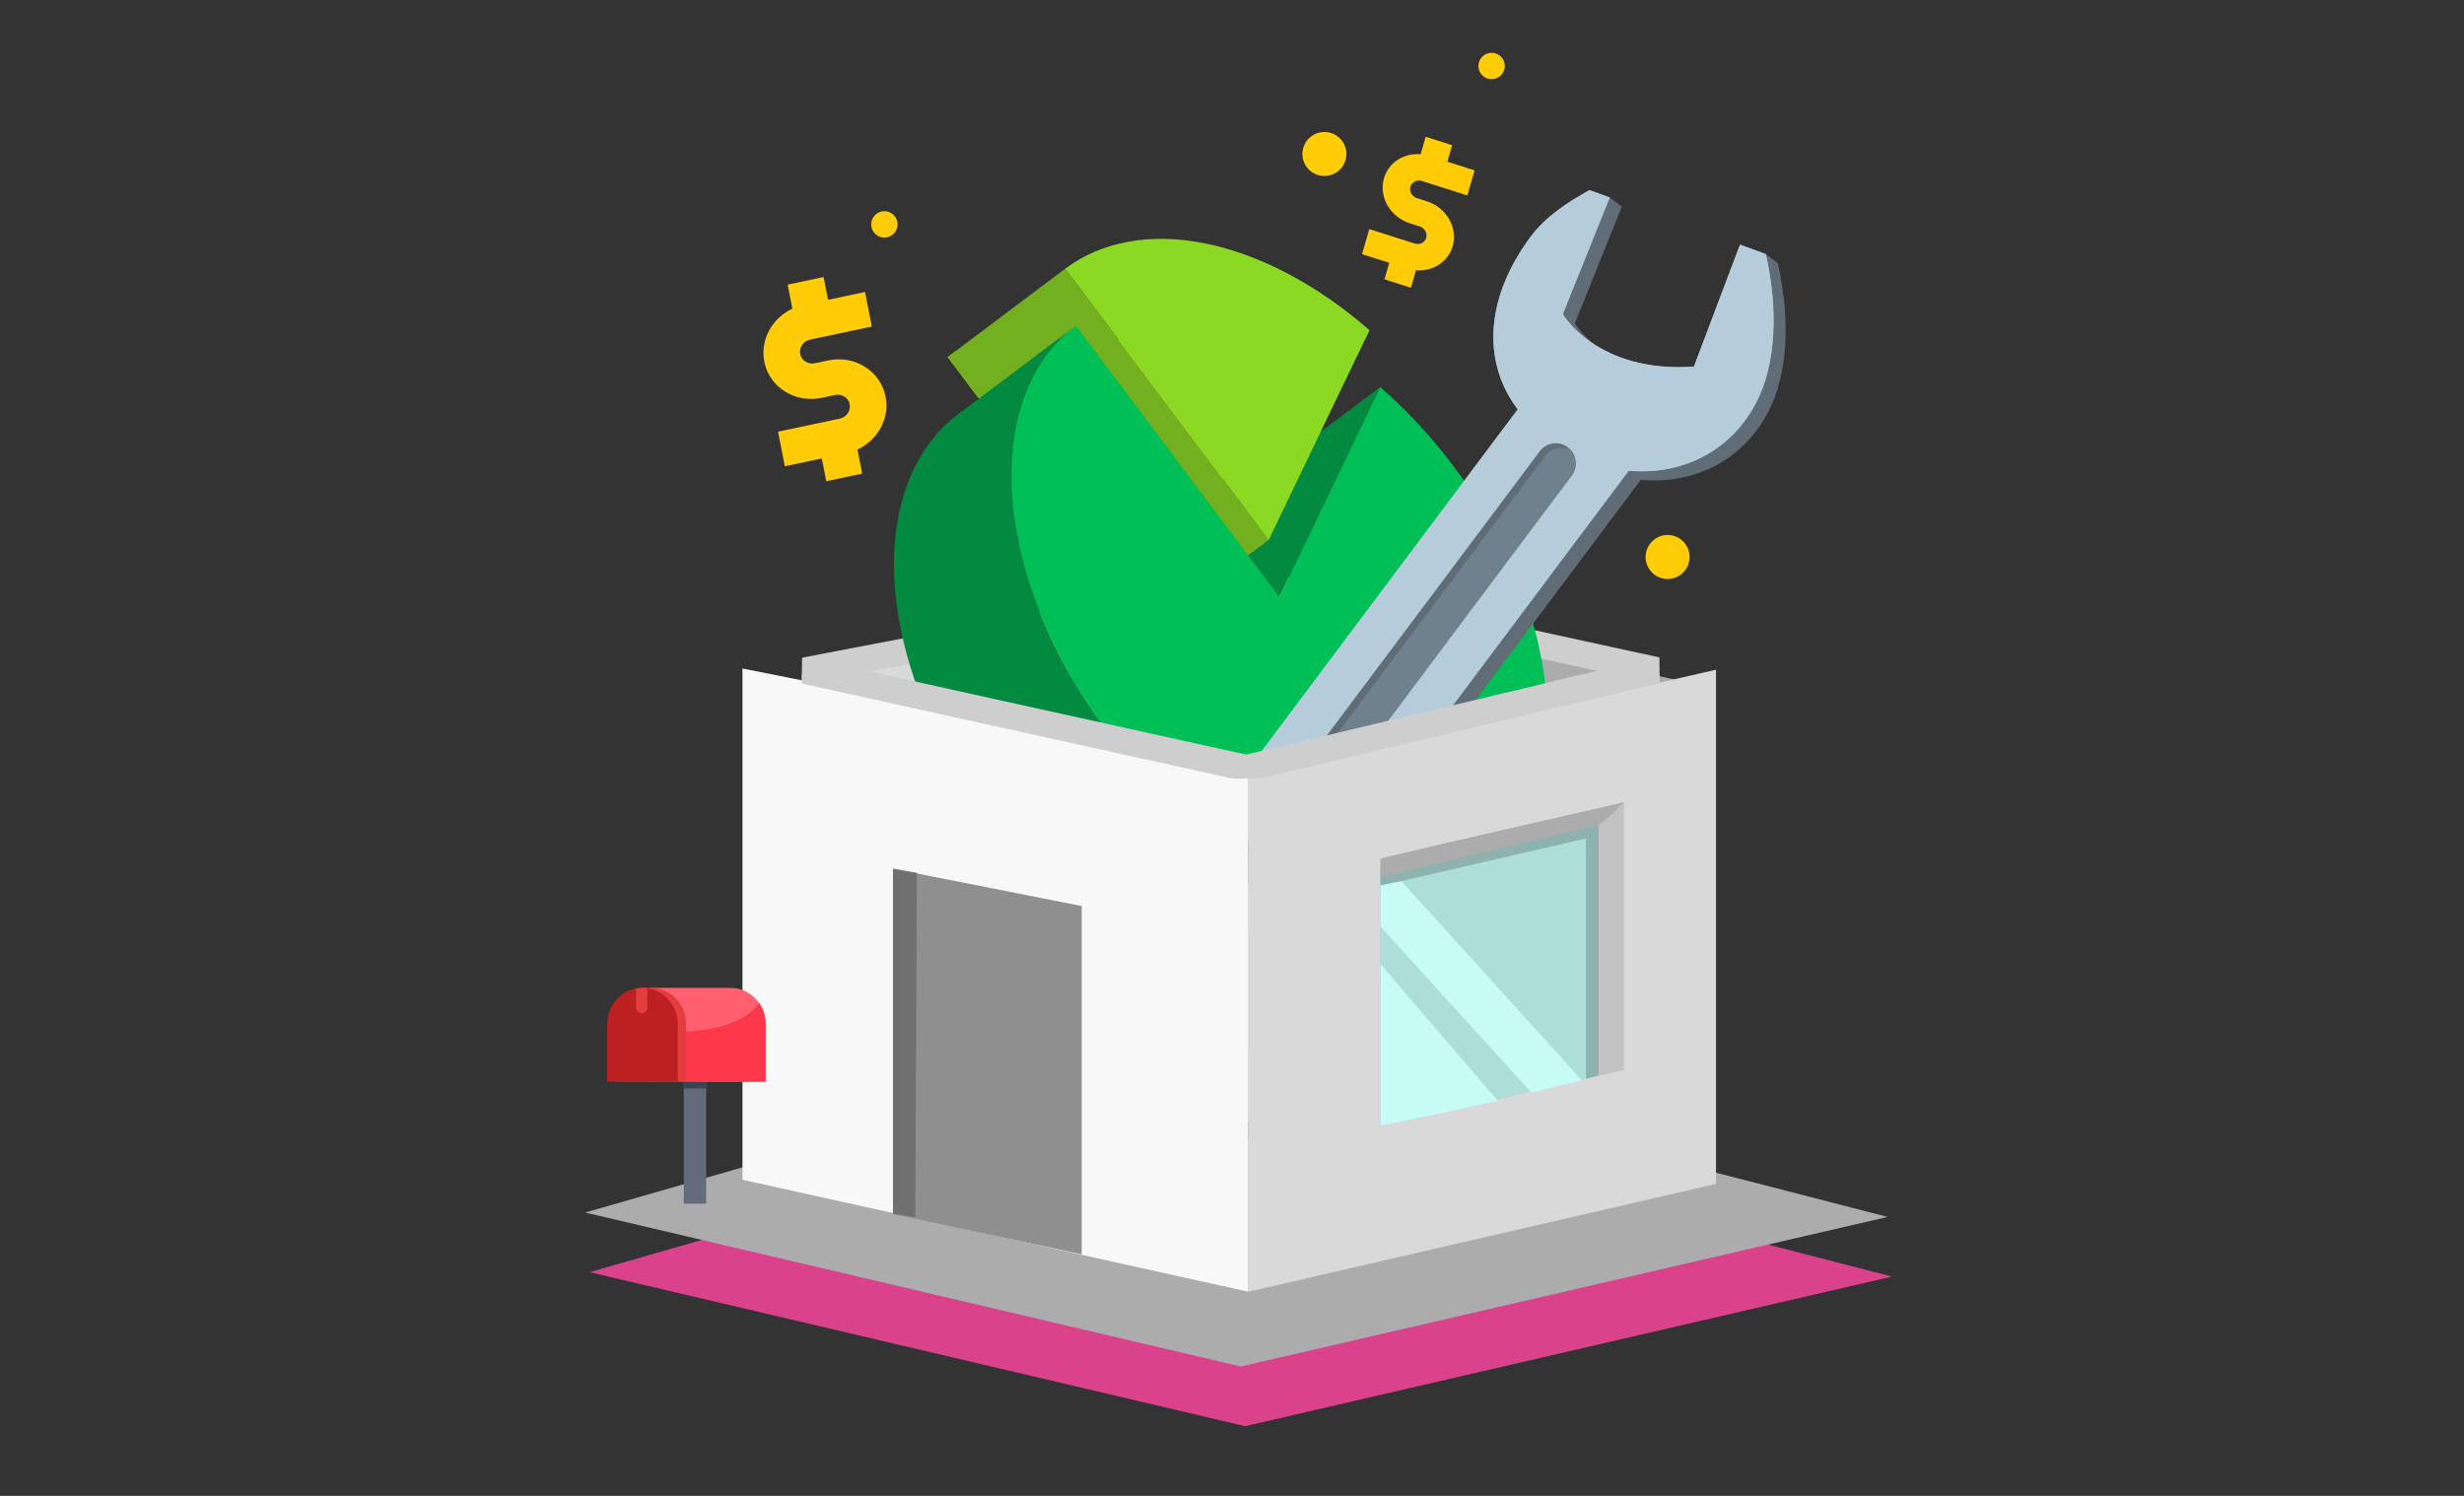
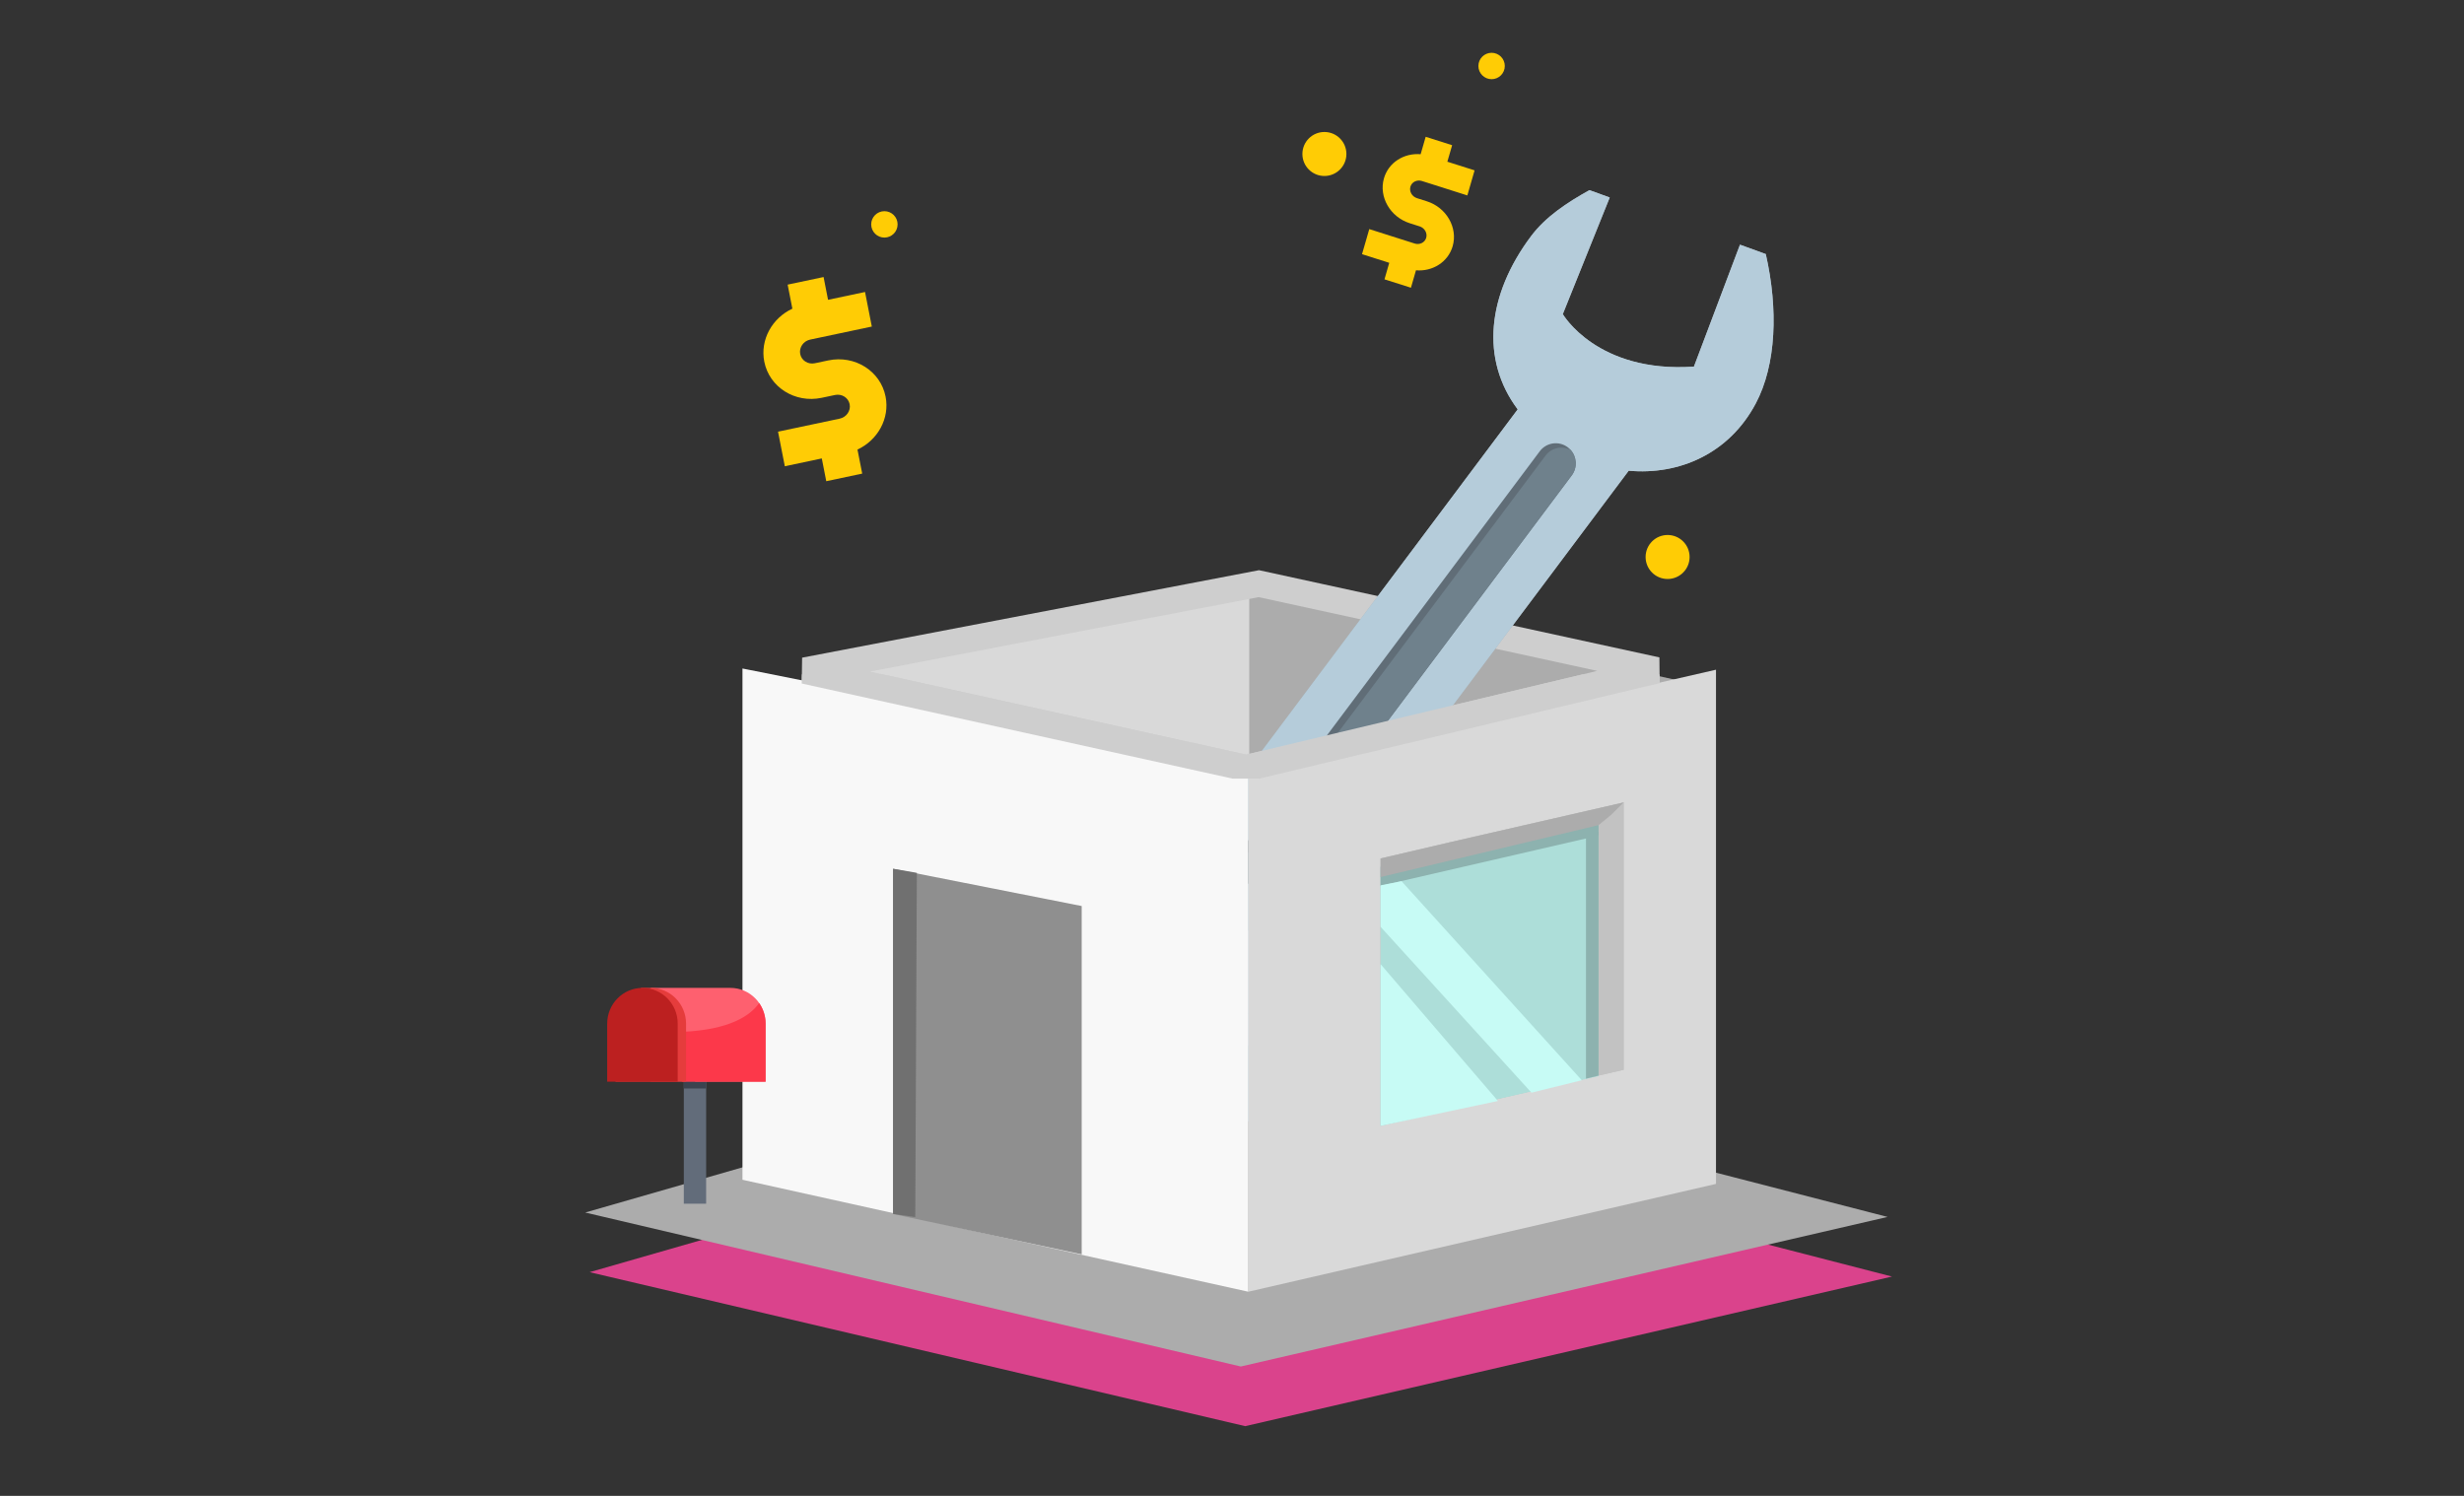
<svg xmlns="http://www.w3.org/2000/svg" width="280" height="170" viewBox="0 0 280 170" fill="none">
  <rect x="0" y="0" width="280" height="170" fill="#333333" stroke="none" />
  <path fill-rule="evenodd" clip-rule="evenodd" d="M215 145.078L177.303 135.356L137.726 130.8L108.611 132.622L67 144.578L141.5 162.078L215 145.078Z" fill="#DA438C" />
  <path fill-rule="evenodd" clip-rule="evenodd" d="M214.5 138.3L176.803 128.578L137.226 124.022L108.111 125.844L66.5 137.8L141 155.3L214.5 138.3Z" fill="#ACACAC" />
  <path d="M191.592 77.518L188.799 134.547L141.64 124.787V66.685L163.657 71.063L183.665 75.775L192.239 77.66L191.592 77.518Z" fill="#ACACAC" />
  <path d="M84.477 79.074L86.382 133.605L141.959 124.787V66.685L119.942 71.063L99.935 75.775L91.36 77.66L84.477 79.074Z" fill="#D9D9D9" />
  <path d="M143.049 66.331L188.249 76.177L141.627 87.296L91.431 76.215L143.049 66.331Z" stroke="#CECECE" stroke-width="3" />
  <g clip-path="url(#clip0_836_9646)">
    <path d="M156.845 43.986L145.375 67.852L132.019 77.889L137.576 66.327L144.167 61.373L141.602 57.951L143.489 54.023L156.845 43.986Z" fill="#028A40" />
    <path d="M142.271 47.565L130.811 71.411L107.697 40.571C111.854 37.456 117.429 36.455 123.634 37.71C129.839 38.966 136.359 42.413 142.272 47.566L142.271 47.565Z" fill="#FFD42A" />
    <path d="M121.053 30.533L144.167 61.373L130.811 71.411L107.697 40.57L121.053 30.533Z" fill="#73B020" />
    <path d="M168.488 98.693L155.133 108.73L155.086 108.669C150.949 111.806 145.391 112.834 139.195 111.608C132.941 110.346 126.366 106.856 120.416 101.639C114.466 96.422 109.447 89.746 106.08 82.572C102.714 75.398 101.175 68.094 101.682 61.711C102.19 55.328 104.718 50.195 108.905 47.048L122.26 37.011C117.324 40.743 114.732 47.224 114.997 55.177C115.162 60.678 116.691 66.659 119.436 72.535C122.489 79.026 126.901 85.121 132.149 90.096C137.397 95.071 143.26 98.717 149.041 100.602C150.012 100.928 150.978 101.203 151.933 101.426C152.139 101.476 152.345 101.524 152.55 101.57C152.55 101.57 152.55 101.57 152.55 101.57C152.554 101.571 152.556 101.571 152.559 101.571C154.822 102.012 157.013 102.153 159.087 101.993C162.667 101.749 165.855 100.618 168.467 98.664L168.488 98.693Z" fill="#028A40" />
    <path d="M122.261 37.011C118.074 40.158 115.545 45.291 115.038 51.674C114.53 58.057 116.07 65.361 119.436 72.535C122.802 79.709 127.821 86.384 133.771 91.601C139.721 96.819 146.296 100.309 152.551 101.57C158.806 102.832 164.419 101.799 168.582 98.622C172.746 95.445 175.246 90.286 175.723 83.886C176.2 77.487 174.63 70.178 171.238 63.008C167.846 55.839 162.806 49.179 156.845 43.986L145.375 67.852L122.261 37.011L122.261 37.011Z" fill="#00BF57" />
    <path d="M155.627 37.528L144.166 61.374L121.053 30.533C125.21 27.418 130.785 26.417 136.99 27.672C143.195 28.927 149.714 32.375 155.627 37.528Z" fill="#8CD924" />
  </g>
  <g clip-path="url(#clip1_836_9646)">
-     <path d="M175.357 27.878C170.358 34.551 169.584 41.897 173.84 47.565L135.718 98.456C129.986 97.937 124.305 100.389 121.276 106.104C119.187 110.046 118.784 115.521 119.748 121.12L118.767 122.039L120.14 123.08L123.072 124.143L128.305 110.286C139.325 109.53 143.205 116.254 143.205 116.254L138.805 127.189L136.5 128.468L137.872 129.508L140.174 130.343C142.704 128.947 145.166 127.313 146.812 125.115C151.811 118.441 152.585 111.096 148.329 105.427L186.451 54.537C192.183 55.056 197.864 52.603 200.893 46.889C203.226 42.487 203.457 36.176 202.03 29.913L200.657 28.872L200.257 29.27L199.098 28.85L193.864 42.706C182.844 43.463 178.965 36.739 178.965 36.739L184.297 23.485L182.924 22.444L182.336 22.773L181.995 22.65C179.466 24.046 177.004 25.68 175.358 27.878L175.357 27.878Z" fill="#606D77" />
    <path d="M172.467 46.525L134.345 97.415C128.613 96.896 122.932 99.349 119.903 105.063C117.571 109.465 117.339 115.777 118.767 122.039L121.699 123.102L126.932 109.245C137.952 108.489 141.832 115.213 141.832 115.213L136.499 128.467L138.801 129.302C141.331 127.906 143.793 126.272 145.439 124.074C150.438 117.4 151.212 110.055 146.956 104.386L185.078 53.496C190.81 54.015 196.491 51.563 199.52 45.848C201.853 41.446 202.084 35.135 200.657 28.872L197.725 27.809L192.491 41.666C181.471 42.422 177.592 35.698 177.592 35.698L182.924 22.444L180.622 21.609C178.092 23.005 175.63 24.639 173.984 26.837C168.985 33.511 168.211 40.856 172.467 46.525Z" fill="#A7B3BA" />
    <path d="M173.984 26.837C175.631 24.639 178.092 23.006 180.622 21.609L182.923 22.444L177.591 35.698C177.591 35.698 181.471 42.422 192.491 41.666L197.724 27.809L200.656 28.872C202.084 35.135 201.852 41.446 199.52 45.848C196.491 51.563 190.809 54.015 185.078 53.496L146.955 104.387C147.891 105.633 148.583 106.96 149.041 108.342C150.337 112.254 149.757 116.614 147.495 120.859C146.918 121.941 146.231 123.016 145.439 124.075C143.792 126.273 141.331 127.906 138.801 129.303L136.499 128.468L140.561 118.372L141.831 115.214C141.831 115.214 137.952 108.49 126.931 109.246L125.521 112.979L121.698 123.103L118.766 122.04C117.843 117.988 117.614 113.916 118.199 110.354C118.518 108.41 119.08 106.617 119.903 105.064C121.148 102.715 122.841 100.918 124.802 99.651C127.61 97.835 130.968 97.11 134.344 97.415L172.467 46.525C168.21 40.856 168.984 33.511 173.984 26.837L173.984 26.837Z" fill="#B5CCDA" />
    <path d="M140.818 96.881L174.977 51.281C175.354 50.777 175.898 50.476 176.474 50.395C177.049 50.314 177.655 50.454 178.156 50.834C178.268 50.918 178.37 51.012 178.461 51.111C179.191 51.907 179.275 53.136 178.605 54.031L144.446 99.631C143.777 100.525 142.578 100.783 141.616 100.296C141.496 100.235 141.379 100.163 141.267 100.078C140.266 99.319 140.065 97.886 140.818 96.881L140.818 96.881Z" fill="#606D77" />
    <path d="M141.472 97.376L175.631 51.776C176.008 51.273 176.552 50.971 177.127 50.891C177.574 50.828 178.041 50.898 178.461 51.111C179.191 51.907 179.275 53.137 178.605 54.031L144.446 99.631C143.776 100.525 142.577 100.783 141.616 100.296C140.886 99.5 140.802 98.27 141.472 97.376Z" fill="#6F818C" />
    <path opacity="0.28" d="M124.802 99.651L149.042 108.342C150.338 112.253 149.758 116.613 147.495 120.858L140.561 118.372L141.832 115.214C141.832 115.214 137.952 108.489 126.932 109.246L125.522 112.979L118.2 110.354C118.519 108.409 119.08 106.617 119.904 105.063C121.148 102.715 122.841 100.917 124.802 99.651L124.802 99.651Z" fill="white" />
    <path d="M189.5 65.8C190.881 65.8 192 64.681 192 63.3C192 61.92 190.881 60.8 189.5 60.8C188.119 60.8 187 61.92 187 63.3C187 64.681 188.119 65.8 189.5 65.8Z" fill="#FFCC05" />
  </g>
  <path d="M141.854 88.363V146.8L84.371 134.076V75.974L106.389 80.352L126.396 85.064L134.971 86.95L141.854 88.363Z" fill="#F8F8F8" />
  <path d="M157.36 84.739L141.856 88.363V114.434V129.26V146.8L195 134.547V114.434V76.11L157.36 84.739Z" fill="#D9D9D9" />
  <path d="M164.944 95.678L156.883 97.562V111.119V118.829V127.95L184.512 121.578V111.119V91.191L164.944 95.678Z" fill="#C2C2C2" />
  <path d="M164.944 95.678L156.883 97.562V111.119V118.829V127.95L184.512 121.578V111.119V91.191L164.944 95.678Z" fill="#C2C2C2" />
  <path d="M122.919 102.968L101.484 98.731V137.968L122.919 142.554V102.968Z" fill="#8F8F8F" />
  <path d="M104.187 99.198L101.484 98.731V137.968L104.007 138.317L104.187 99.198Z" fill="#707070" />
  <path d="M181.654 94.49L156.883 99.202V127.95L181.654 122.294V94.49Z" fill="#ADDED9" />
  <path fill-rule="evenodd" clip-rule="evenodd" d="M156.883 98.505L162.085 96.62L178.796 92.605L181.654 92.134V94.961L156.883 100.674V98.505Z" fill="#8DB2AF" />
  <path d="M156.883 105.329V100.616L159.265 100.145L179.749 122.766L174.032 124.18L156.883 105.329Z" fill="#C7FBF5" />
  <path d="M156.883 109.57V127.95L170.221 125.122L156.883 109.57Z" fill="#C7FBF5" />
  <path d="M164.944 95.678L156.883 97.562V99.674L181.654 93.773L183.083 92.605L184.512 91.191L164.944 95.678Z" fill="#ACACAC" />
  <g clip-path="url(#clip2_836_9646)">
    <path d="M143.049 66.331L188.249 76.177L141.627 87.296L91.431 76.215L143.049 66.331Z" stroke="#CECECE" stroke-width="3" />
  </g>
  <path d="M181.654 122.243V95.903V94.49L180.225 94.961V122.582L181.654 122.243Z" fill="#8DB2AF" />
  <g clip-path="url(#clip3_836_9646)">
    <path d="M80.243 122.241H77.707V136.8H80.243V122.241Z" fill="#626C7A" />
    <path d="M80.243 120.594H77.707V123.703H80.243V120.594Z" fill="#3B434F" />
    <path d="M82.993 112.271H73.954V122.891H78.987V122.934H87V116.331C87 114.089 85.206 112.271 82.993 112.271V112.271Z" fill="#FE606F" />
    <path d="M78.987 122.935H87V116.332C87 115.46 86.728 114.653 86.267 113.992C85.27 115.415 82.936 117.04 77.487 117.265V122.934H78.987L78.987 122.935Z" fill="#FC384A" />
    <path d="M73.954 112.271C73.671 112.271 73.278 112.259 73.007 112.271C72.694 112.286 72.716 112.463 72.52 112.54C71.016 113.124 69.948 114.602 69.948 116.332V122.935H77.961V116.332C77.961 114.09 76.167 112.271 73.954 112.271Z" fill="#E53C3C" />
    <path d="M73.007 112.271C70.793 112.271 69 114.09 69 116.332V122.935H77.013V116.332C77.013 114.09 75.22 112.271 73.007 112.271Z" fill="#BC2020" />
-     <path d="M72.921 115.163C73.276 115.163 73.564 114.871 73.564 114.511V112.312C73.382 112.286 73.196 112.272 73.007 112.272C72.758 112.272 72.514 112.296 72.278 112.34V114.511C72.278 114.871 72.566 115.163 72.921 115.163Z" fill="#E53C3C" />
  </g>
  <path d="M161.586 20.57L166.744 22.209L167.567 19.361L164.473 18.378L165.016 16.502L162.009 15.546L161.436 17.528C159.547 17.368 157.789 18.462 157.268 20.263C156.659 22.371 157.974 24.662 160.199 25.369L161.321 25.726C161.889 25.906 162.224 26.49 162.068 27.028C161.913 27.566 161.325 27.856 160.757 27.676L155.599 26.037L154.776 28.885L157.869 29.868L157.327 31.745L160.334 32.7L160.907 30.718C162.796 30.878 164.554 29.784 165.075 27.983C165.684 25.875 164.369 23.584 162.143 22.877L161.022 22.521C160.454 22.34 160.119 21.756 160.274 21.218C160.43 20.68 161.018 20.39 161.586 20.57Z" fill="#FFCC05" />
  <path d="M92.066 38.593L99.07 37.112L98.299 33.184L94.097 34.072L93.589 31.484L89.505 32.347L90.042 35.08C87.745 36.146 86.361 38.612 86.849 41.096C87.42 44.004 90.344 45.849 93.367 45.211L94.889 44.889C95.66 44.726 96.406 45.196 96.552 45.938C96.698 46.68 96.189 47.416 95.418 47.579L88.413 49.059L89.185 52.988L93.386 52.099L93.894 54.687L97.978 53.824L97.441 51.091C99.739 50.026 101.123 47.559 100.635 45.075C100.063 42.168 97.139 40.322 94.117 40.961L92.594 41.282C91.823 41.446 91.078 40.975 90.932 40.233C90.786 39.491 91.294 38.756 92.066 38.593Z" fill="#FFCC05" />
  <path d="M169.5 9C170.328 9 171 8.328 171 7.5C171 6.672 170.328 6 169.5 6C168.672 6 168 6.672 168 7.5C168 8.328 168.672 9 169.5 9Z" fill="#FFCC05" />
  <path d="M100.5 27C101.328 27 102 26.328 102 25.5C102 24.672 101.328 24 100.5 24C99.672 24 99 24.672 99 25.5C99 26.328 99.672 27 100.5 27Z" fill="#FFCC05" />
  <path d="M150.5 20C151.881 20 153 18.881 153 17.5C153 16.119 151.881 15 150.5 15C149.119 15 148 16.119 148 17.5C148 18.881 149.119 20 150.5 20Z" fill="#FFCC05" />
  <defs>
    <clipPath id="clip0_836_9646">
-       <rect width="83.775" height="67.979" fill="white" transform="matrix(-0.6 -0.8 -0.799 0.601 189.584 82.838)" />
-     </clipPath>
+       </clipPath>
    <clipPath id="clip1_836_9646">
      <rect width="102.044" height="95.533" fill="white" transform="matrix(0.139 0.99 0.99 -0.139 106 32.1)" />
    </clipPath>
    <clipPath id="clip2_836_9646">
      <rect width="111" height="11.844" fill="white" transform="translate(84 76.644)" />
    </clipPath>
    <clipPath id="clip3_836_9646">
      <rect width="18" height="30" fill="white" transform="translate(69 106.8)" />
    </clipPath>
  </defs>
</svg>